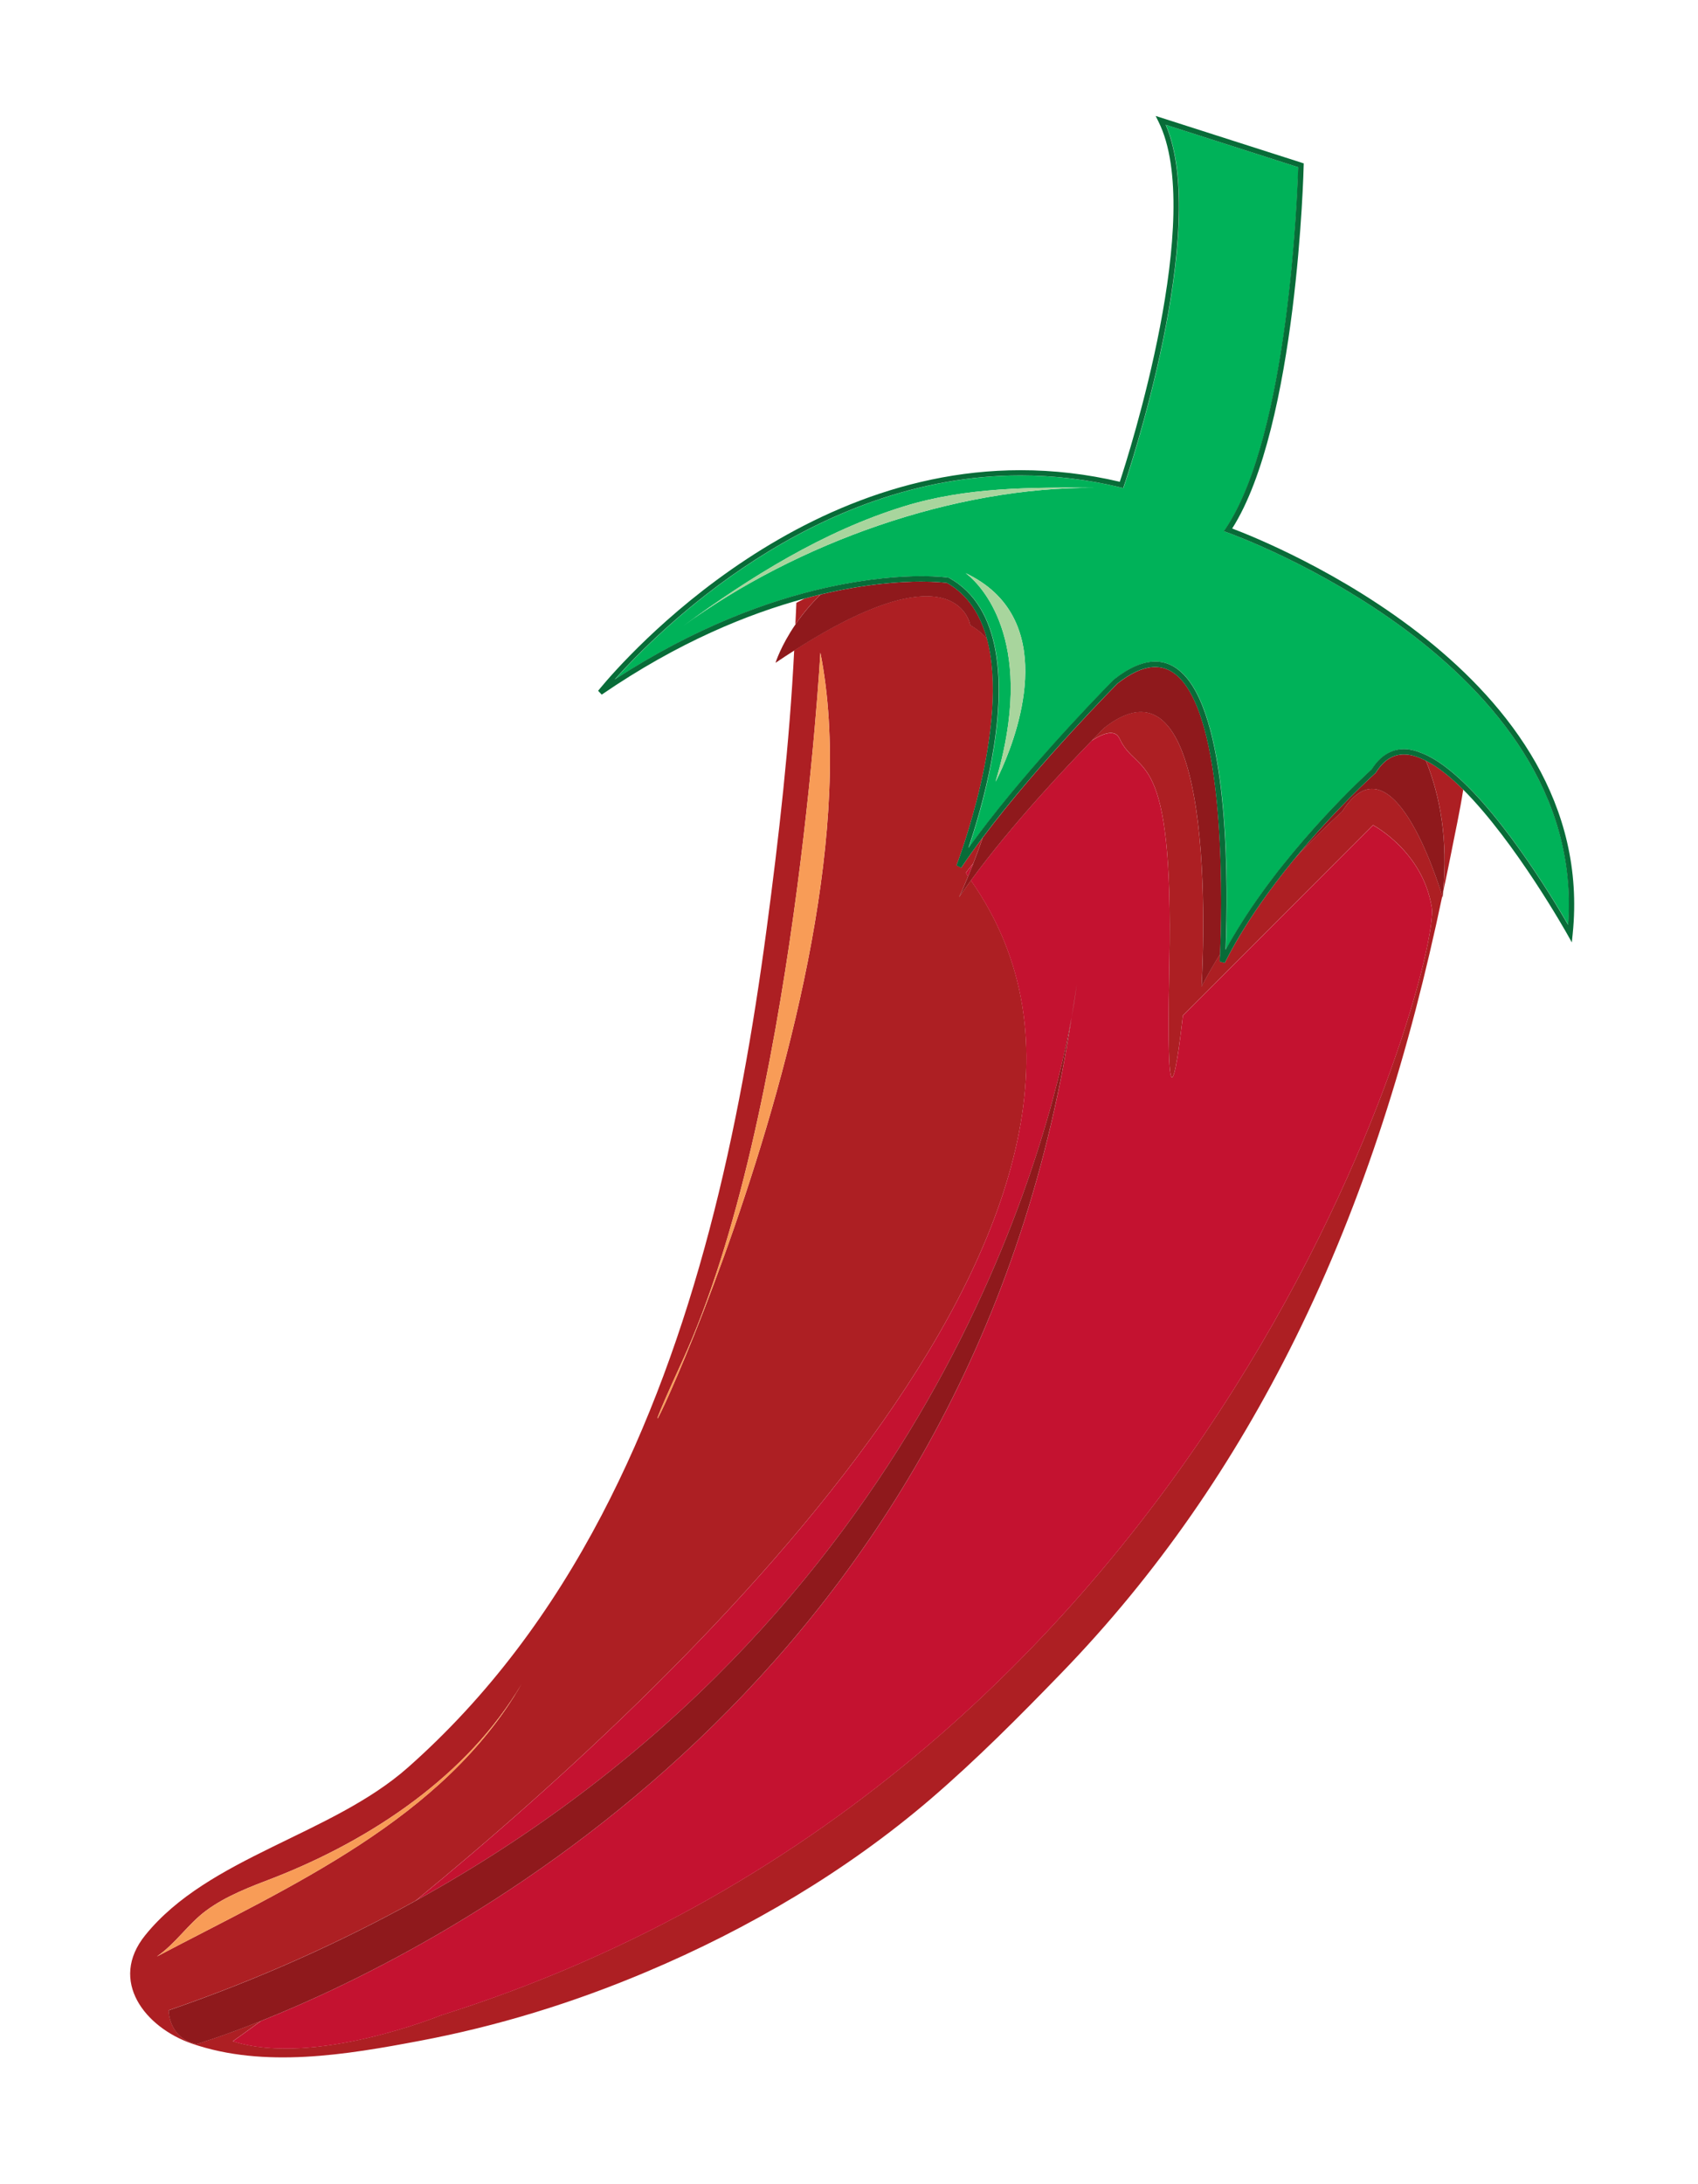
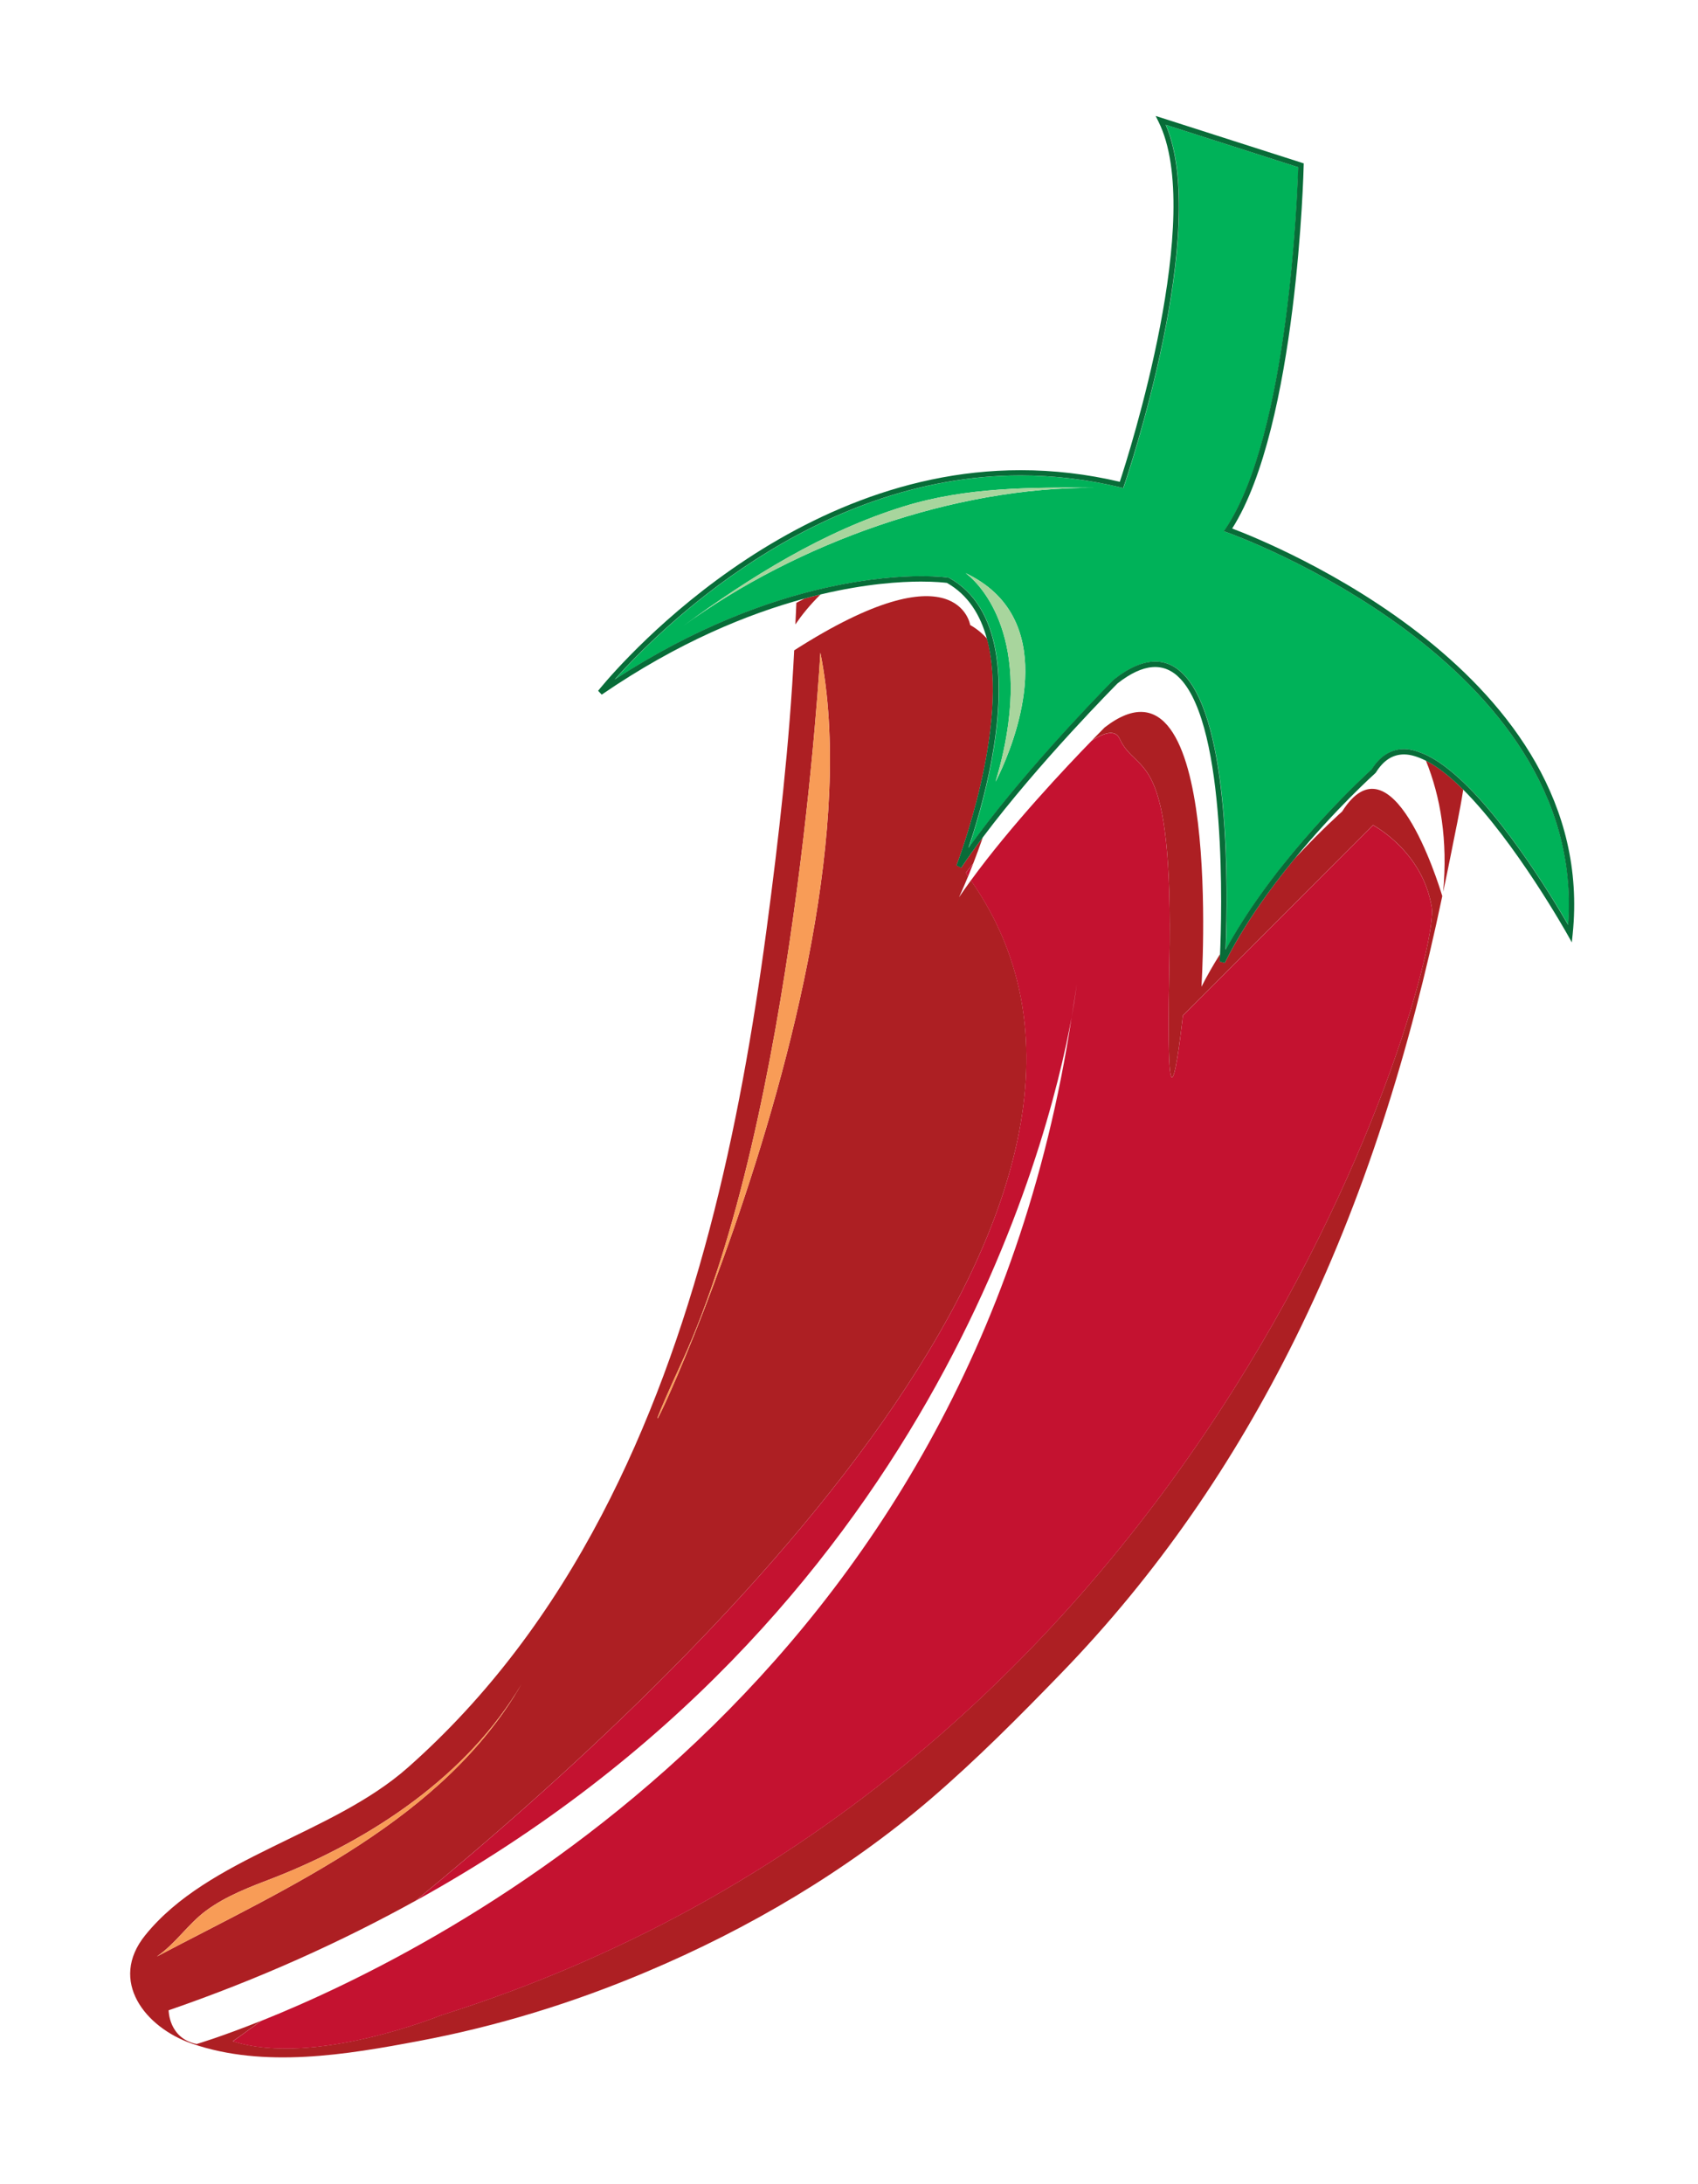
<svg xmlns="http://www.w3.org/2000/svg" version="1.1" id="Layer_1" x="0px" y="0px" width="35px" height="45px" viewBox="0 0 35 45" style="enable-background:new 0 0 35 45;" xml:space="preserve">
  <path id="color7" style="fill:#AD1F23;" d="M30.161,16.268c-0.07,0.454-0.171,0.905-0.259,1.358  c-0.049,0.252-0.103,0.501-0.155,0.751c0.098-1.065-0.053-1.959-0.355-2.705C29.639,15.797,29.9,16.007,30.161,16.268z   M29.729,18.462c-0.664,3.162-1.596,6.218-3.038,9.129c-1.261,2.543-2.84,4.842-4.817,6.882c-0.864,0.892-1.746,1.779-2.688,2.588  c-1.736,1.488-3.756,2.677-5.86,3.564c-1.506,0.637-3.071,1.12-4.677,1.422c-1.506,0.285-3.204,0.571-4.695,0.056  c-0.959-0.331-1.723-1.29-0.96-2.233c1.303-1.613,3.839-2.063,5.413-3.454c1.664-1.471,2.964-3.234,3.993-5.197  c1.943-3.712,2.849-7.944,3.4-12.066c0.253-1.895,0.474-3.835,0.57-5.754c3.375-2.159,3.628-0.522,3.628-0.522  c0.136,0.077,0.25,0.173,0.347,0.282c0.482,1.78-0.614,4.63-0.628,4.667l0.097,0.05c0.136-0.205,0.287-0.415,0.445-0.626  c-0.068,0.196-0.135,0.376-0.197,0.536c-0.098,0.122-0.156,0.196-0.156,0.196c0.018,0.024,0.032,0.048,0.049,0.072  c-0.111,0.27-0.188,0.433-0.188,0.433c0.078-0.115,0.161-0.232,0.246-0.349c4.56,6.508-5.593,16.224-11.447,21.022  c-1.525,0.842-3.208,1.608-5.09,2.257c0,0.002,0,0.579,0.578,0.695c0,0,0.502-0.147,1.329-0.478  c-0.373,0.273-0.585,0.421-0.585,0.421c1.679,0.534,4.291-0.535,4.291-0.535c16.133-5.082,20.612-21.667,20.423-22.827  c-0.186-1.16-1.211-1.694-1.211-1.694l-3.919,3.924c0,0-0.374,3.479-0.279-1.07c0.092-4.548-0.653-3.833-1.026-4.636  c-0.085-0.184-0.298-0.137-0.574,0.041c0.165-0.169,0.267-0.271,0.267-0.271c2.463-1.906,1.995,5.342,1.995,5.342  c0.116-0.228,0.246-0.453,0.384-0.673c-0.004,0.093-0.007,0.148-0.007,0.153l0.104,0.028c0.386-0.771,0.92-1.514,1.436-2.142  c0.553-0.597,0.982-0.975,0.982-0.975C28.683,15.113,29.63,18.135,29.729,18.462z M16.91,13.447c0,0-0.53,9.565-2.856,14.616  C11.728,33.113,18.307,20.49,16.91,13.447z M3.233,40.309c2.747-1.449,5.904-2.821,7.517-5.613c-1.11,1.885-3.097,3.204-5.095,3.987  c-0.487,0.187-0.99,0.372-1.412,0.685C3.871,39.646,3.618,40.046,3.233,40.309z M16.584,12.332  c-0.056,0.031-0.112,0.056-0.169,0.088c-0.004,0.148-0.015,0.297-0.021,0.445c0.133-0.194,0.304-0.407,0.52-0.618  C16.808,12.272,16.697,12.302,16.584,12.332z" />
  <path id="color6" style="fill:#C41230;" d="M9.089,41.522c0,0-2.612,1.069-4.291,0.535c0,0,0.212-0.149,0.585-0.421  c3.805-1.52,14.627-7.001,16.705-20.676c0.08-0.44,0.107-0.687,0.107-0.687c-0.03,0.234-0.072,0.457-0.107,0.687  c-0.483,2.65-2.942,12.36-13.523,18.202c5.854-4.798,16.007-14.514,11.447-21.022c0.831-1.141,1.979-2.354,2.491-2.88  c0.276-0.178,0.489-0.224,0.574-0.041c0.373,0.803,1.118,0.088,1.026,4.636c-0.095,4.549,0.279,1.07,0.279,1.07l3.919-3.924  c0,0,1.025,0.534,1.211,1.694C29.701,19.855,25.222,36.44,9.089,41.522z M20.062,17.788c-0.098,0.122-0.156,0.196-0.156,0.196  c0.018,0.024,0.032,0.048,0.049,0.072C19.988,17.976,20.024,17.886,20.062,17.788z" />
-   <path id="color5" style="fill:#8F191C;" d="M24.332,13.985c0.963,1.022,0.853,4.862,0.818,5.673  c-0.138,0.22-0.268,0.444-0.384,0.673c0,0,0.468-7.248-1.995-5.342c0,0-0.102,0.101-0.267,0.271c-0.512,0.526-1.66,1.739-2.491,2.88  c-0.085,0.117-0.169,0.234-0.246,0.349c0,0,0.077-0.163,0.188-0.433c0.033-0.08,0.069-0.17,0.107-0.267  c0.062-0.159,0.129-0.34,0.197-0.536c1.161-1.55,2.765-3.159,2.778-3.173C23.566,13.666,23.998,13.631,24.332,13.985z   M29.391,15.672c-0.156-0.079-0.307-0.129-0.449-0.129c-0.234,0-0.423,0.122-0.58,0.372l-0.01,0.012  c-0.013,0.011-0.818,0.733-1.67,1.77c0.553-0.597,0.982-0.975,0.982-0.975c1.018-1.609,1.966,1.413,2.064,1.741  c0.006,0.019,0.009,0.03,0.009,0.03c0.004-0.04,0.005-0.077,0.009-0.116C29.844,17.312,29.693,16.418,29.391,15.672z M19.998,12.88  c0.136,0.077,0.25,0.173,0.347,0.282c-0.134-0.495-0.39-0.907-0.825-1.153c-0.043-0.005-0.23-0.027-0.534-0.027  c-0.417,0-1.137,0.043-2.07,0.265c-0.217,0.212-0.387,0.424-0.52,0.618c-0.304,0.444-0.411,0.791-0.411,0.791  c0.134-0.091,0.262-0.174,0.387-0.254C19.746,11.242,19.998,12.88,19.998,12.88z M22.194,20.274  c-0.03,0.234-0.072,0.457-0.107,0.687C22.168,20.521,22.194,20.274,22.194,20.274z M8.565,39.162  c-1.525,0.842-3.208,1.608-5.09,2.257c0,0.002,0,0.579,0.578,0.695c0,0,0.502-0.147,1.329-0.478  c3.805-1.52,14.627-7.001,16.705-20.676C21.605,23.61,19.146,33.32,8.565,39.162z" />
  <path id="color4" style="fill:#F89C57;" d="M14.054,28.062c2.326-5.051,2.856-14.616,2.856-14.616  C18.307,20.49,11.728,33.113,14.054,28.062z M5.656,38.683c-0.487,0.187-0.99,0.372-1.412,0.685  c-0.373,0.278-0.625,0.678-1.01,0.941c2.747-1.449,5.904-2.821,7.517-5.613C9.64,36.581,7.653,37.9,5.656,38.683z" />
  <path id="color3" style="fill:#00B259;" d="M25.296,10.969l-0.067-0.023l0.04-0.059c1.3-1.948,1.478-6.936,1.493-7.441l-2.73-0.874  c0.92,2.148-0.786,7.218-0.86,7.437l-0.016,0.047l-0.049-0.012c-0.683-0.164-1.378-0.248-2.067-0.248  c-4.277,0-7.467,3.196-8.366,4.204c1.666-1.084,3.169-1.622,4.33-1.886c0.025-0.006,0.049-0.01,0.074-0.016  c0.853-0.187,1.516-0.227,1.91-0.227c0.356,0,0.552,0.028,0.56,0.03l0.019,0.006c0.553,0.307,0.837,0.853,0.955,1.494  c0.258,1.403-0.284,3.262-0.557,4.07c0.127-0.178,0.263-0.358,0.402-0.537c1.143-1.474,2.583-2.919,2.6-2.937  c0.312-0.245,0.595-0.366,0.848-0.366c0.223,0,0.425,0.094,0.599,0.279c0.946,1.004,0.897,4.466,0.856,5.568  c-0.001,0.029-0.002,0.063-0.003,0.089c0.103-0.19,0.215-0.377,0.331-0.561c1.057-1.677,2.571-3.059,2.679-3.155  c0.175-0.277,0.4-0.417,0.669-0.417c0.123,0,0.252,0.037,0.385,0.091c0.142,0.058,0.287,0.143,0.434,0.251  c1.071,0.787,2.234,2.713,2.562,3.28C32.716,13.621,25.371,10.995,25.296,10.969z M14.076,12.901  c1.394-1.017,2.895-1.955,4.555-2.468c1.284-0.397,2.622-0.395,3.952-0.383C19.665,10.025,16.42,11.191,14.076,12.901z   M20.659,15.816c-0.08,0.181-0.138,0.289-0.138,0.289c0.133-0.441,0.215-0.838,0.263-1.201c0.304-2.299-0.881-3.096-0.881-3.096  C21.819,12.712,21.017,15.006,20.659,15.816z" />
  <path id="color2" style="fill:#086C38;" d="M25.398,10.889c1.345-2.111,1.474-7.429,1.474-7.482l0.001-0.041l-3.052-0.977  l0.058,0.117c0.965,1.932-0.619,6.881-0.797,7.42c-0.676-0.159-1.363-0.239-2.044-0.239c-5.104,0-8.673,4.5-8.709,4.545l0.074,0.079  c1.579-1.082,3.02-1.666,4.18-1.979c0.112-0.03,0.224-0.06,0.331-0.085c0.933-0.222,1.653-0.265,2.07-0.265  c0.304,0,0.491,0.022,0.534,0.027c0.435,0.246,0.691,0.658,0.825,1.153c0.482,1.78-0.614,4.63-0.628,4.667l0.097,0.05  c0.136-0.205,0.287-0.415,0.445-0.626c1.161-1.55,2.765-3.159,2.778-3.173c0.529-0.414,0.961-0.449,1.295-0.095  c0.963,1.022,0.853,4.862,0.818,5.673c-0.004,0.093-0.007,0.148-0.007,0.153l0.104,0.028c0.386-0.771,0.92-1.514,1.436-2.142  c0.853-1.037,1.657-1.758,1.67-1.77l0.01-0.012c0.156-0.25,0.346-0.372,0.58-0.372c0.141,0,0.293,0.051,0.449,0.129  c0.248,0.125,0.508,0.335,0.77,0.596c1.076,1.074,2.139,2.968,2.154,2.995l0.085,0.153l0.018-0.174  C32.963,13.883,26.145,11.169,25.398,10.889z M32.323,19.055c-0.328-0.567-1.49-2.493-2.562-3.28  c-0.147-0.108-0.292-0.193-0.434-0.251c-0.132-0.054-0.262-0.091-0.385-0.091c-0.269,0-0.494,0.14-0.669,0.417  c-0.108,0.097-1.621,1.479-2.679,3.155c-0.116,0.184-0.228,0.371-0.331,0.561c0.001-0.026,0.002-0.06,0.003-0.089  c0.041-1.102,0.091-4.564-0.856-5.568c-0.174-0.185-0.376-0.279-0.599-0.279c-0.253,0-0.537,0.122-0.848,0.366  c-0.018,0.017-1.457,1.462-2.6,2.937c-0.139,0.18-0.275,0.36-0.402,0.537c0.273-0.808,0.815-2.667,0.557-4.07  c-0.118-0.641-0.402-1.187-0.955-1.494L19.544,11.9c-0.008-0.001-0.204-0.03-0.56-0.03c-0.393,0-1.056,0.04-1.91,0.227  c-0.025,0.005-0.049,0.01-0.074,0.016c-1.16,0.263-2.663,0.802-4.33,1.886c0.899-1.007,4.089-4.204,8.366-4.204  c0.689,0,1.384,0.083,2.067,0.248l0.049,0.012l0.016-0.047c0.075-0.219,1.781-5.289,0.86-7.437l2.73,0.874  c-0.015,0.505-0.193,5.493-1.493,7.441l-0.04,0.059l0.067,0.023C25.371,10.995,32.716,13.621,32.323,19.055z" />
  <path id="color1" style="fill:#A8D59D;" d="M22.584,10.049c-2.919-0.025-6.163,1.141-8.507,2.851  c1.394-1.017,2.895-1.955,4.555-2.468C19.916,10.036,21.253,10.038,22.584,10.049z M19.902,11.808c0,0,1.186,0.796,0.881,3.096  c-0.048,0.363-0.13,0.76-0.263,1.201c0,0,0.058-0.108,0.138-0.289C21.017,15.006,21.819,12.712,19.902,11.808z" />
</svg>